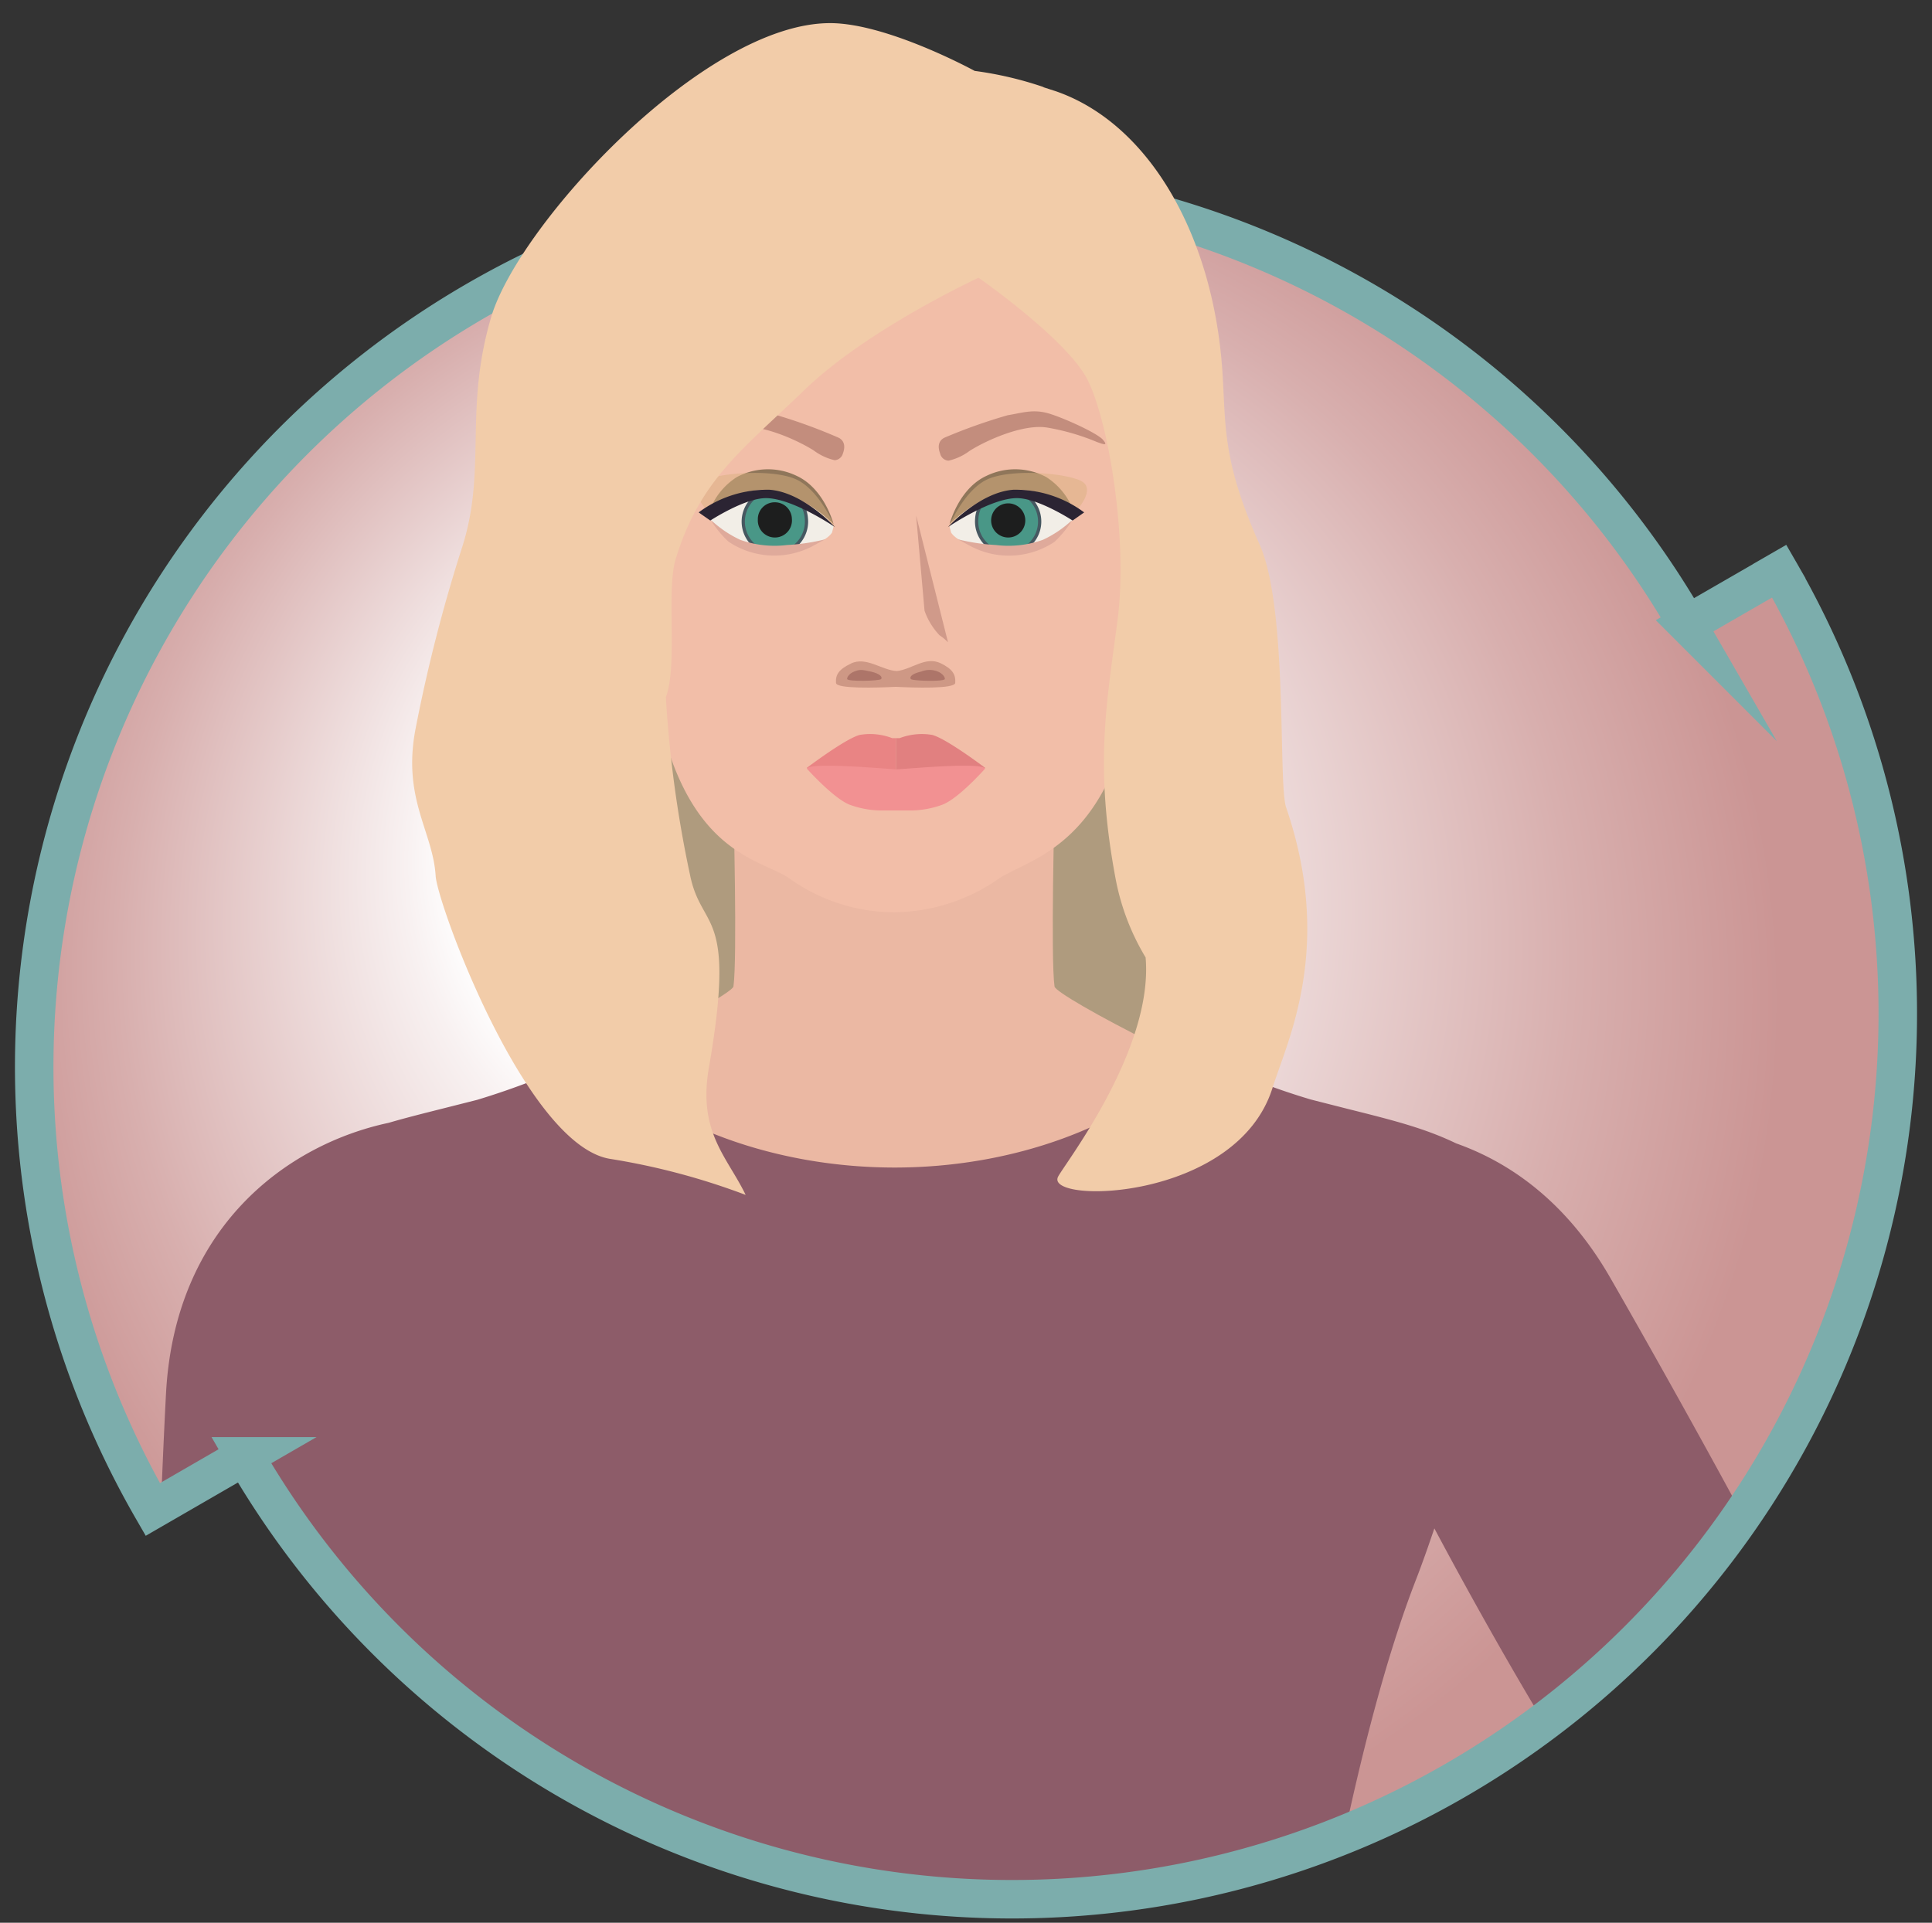
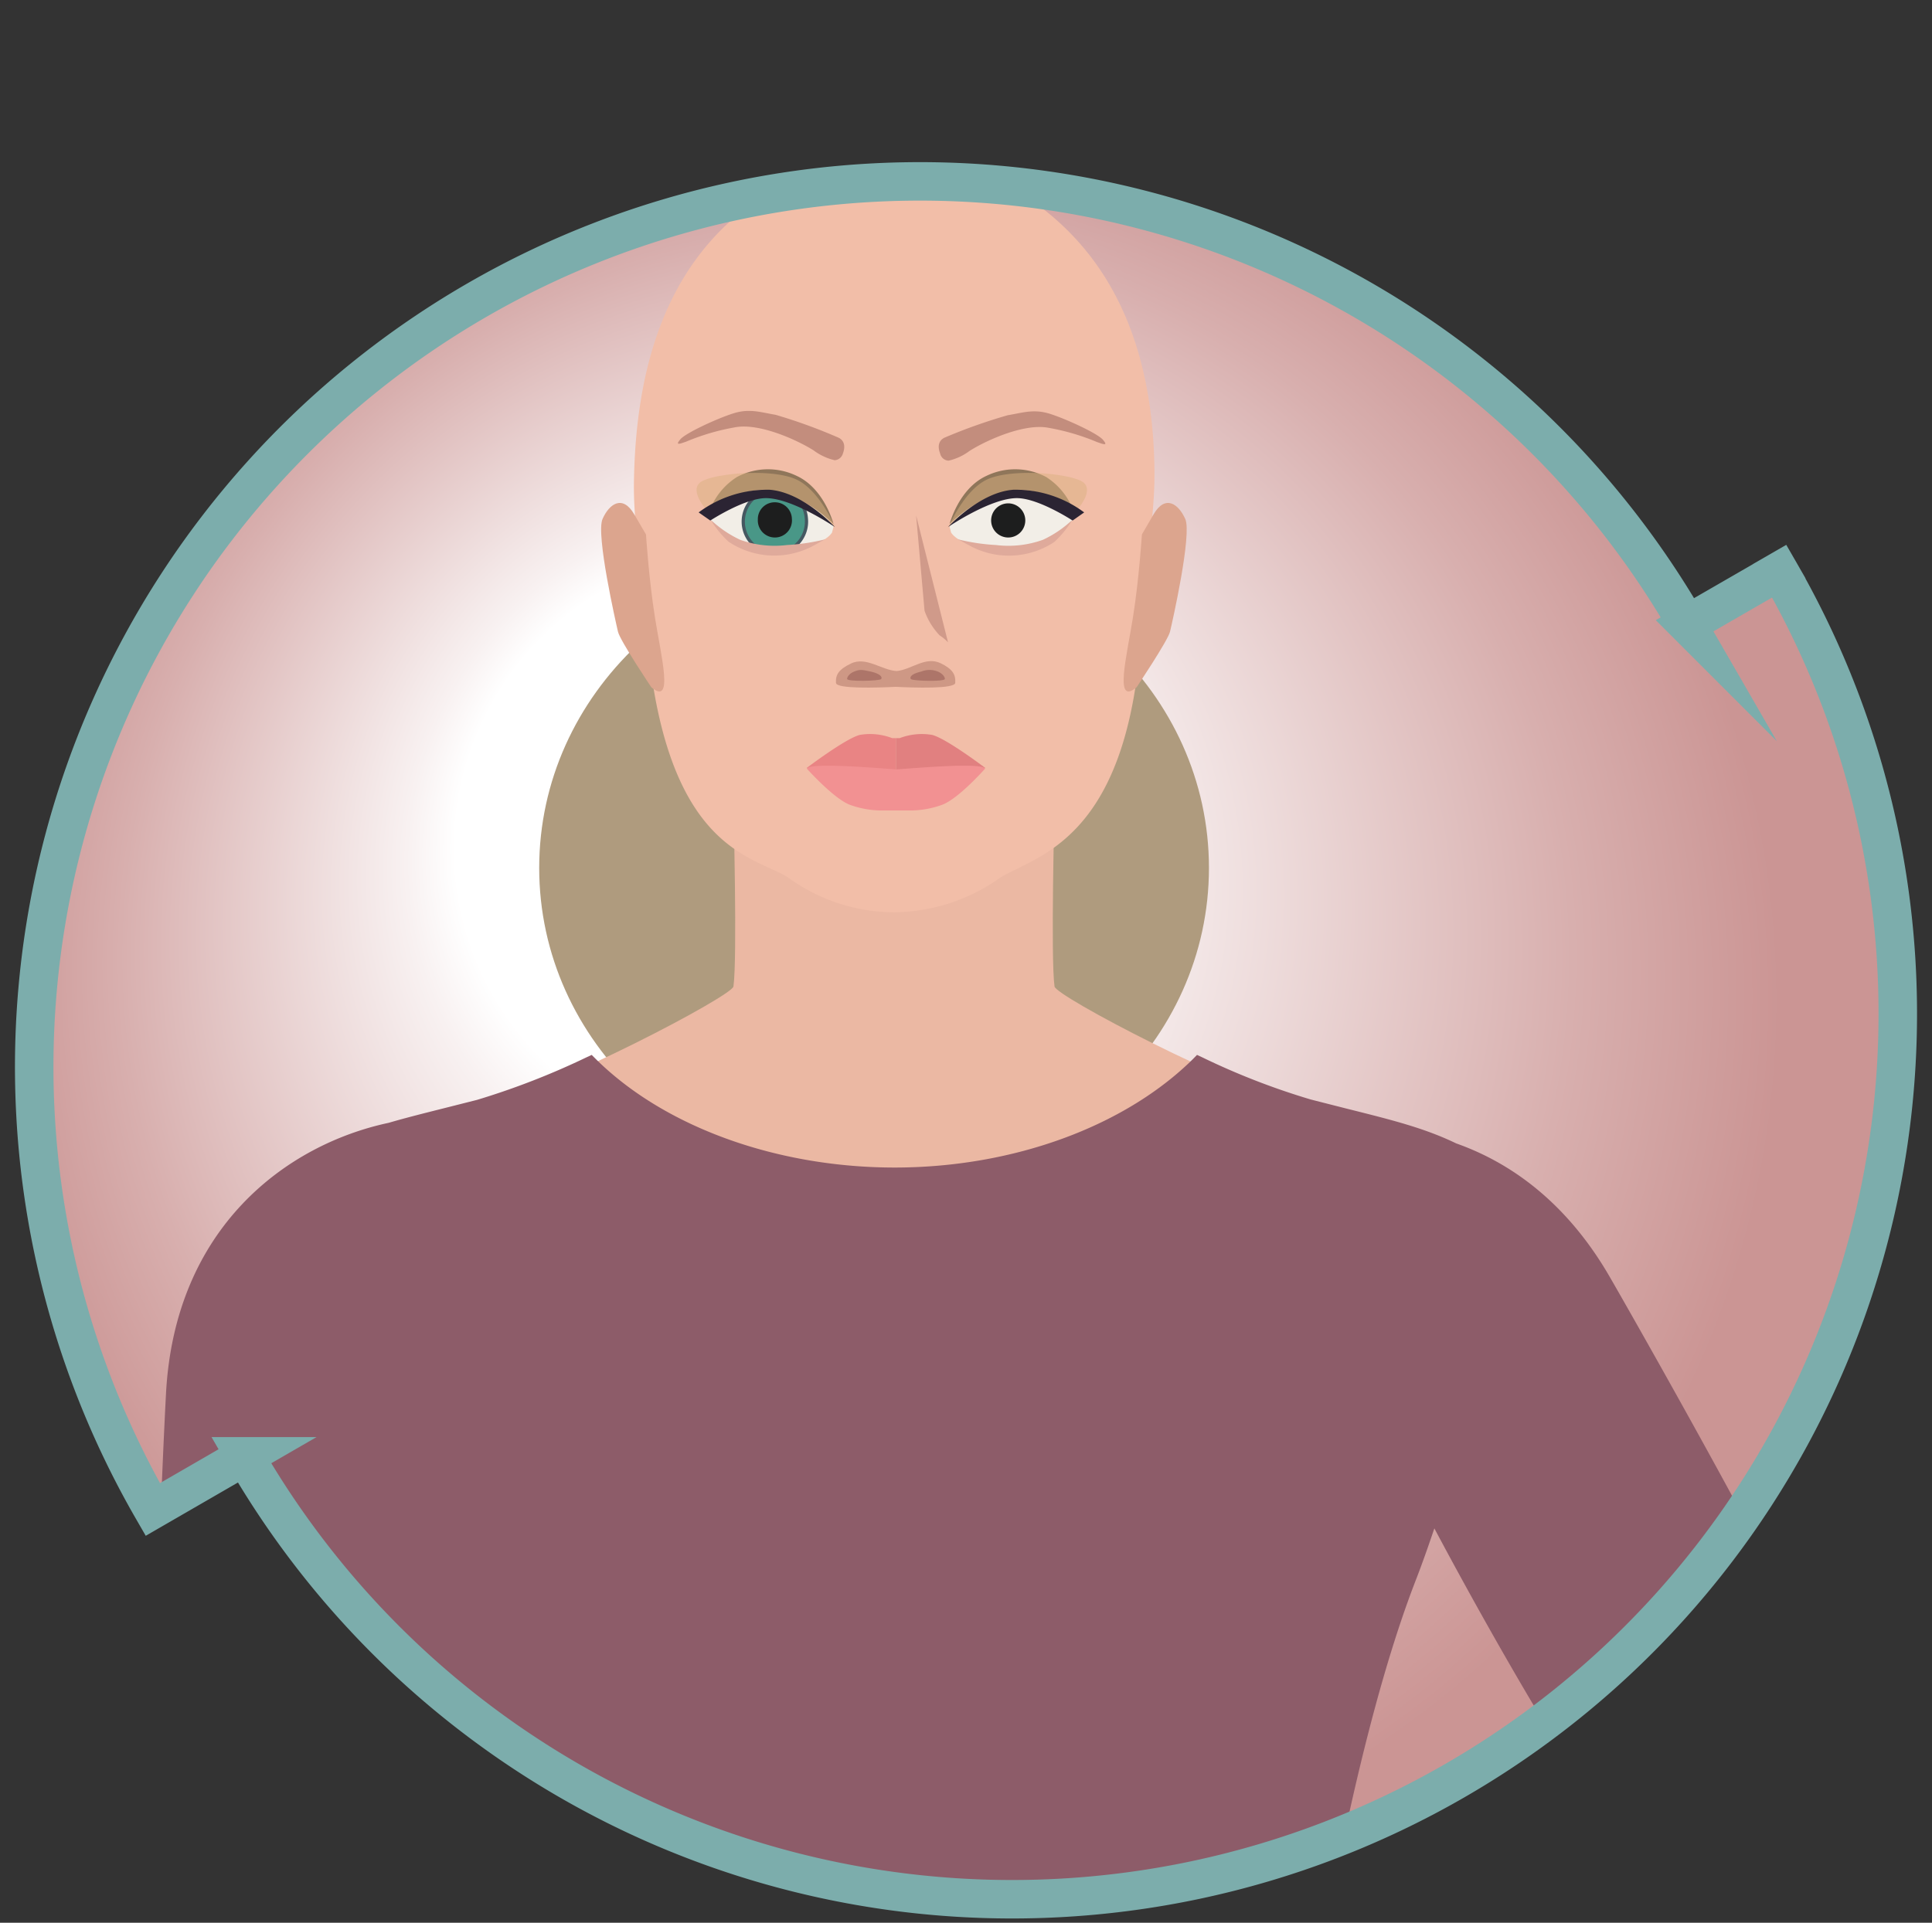
<svg xmlns="http://www.w3.org/2000/svg" id="Layer_1" data-name="Layer 1" viewBox="0 0 213.84 212.87">
  <rect x="0" y="0" width="213.84" height="212.87" fill="#333333" stroke="none" />
  <defs>
    <style> .cls-1, .cls-24 { stroke: #7cadac; stroke-linecap: square; stroke-miterlimit: 10; stroke-width: 4.26px; } .cls-1, .cls-2 { fill: url(#radial-gradient); } .cls-3 { clip-path: url(#clip-path); } .cls-4 { fill: #af9b7e; } .cls-5 { fill: #ebb8a3; } .cls-6 { fill: #eabfb1; } .cls-7 { fill: #f2bea8; } .cls-8 { fill: #dca58e; } .cls-9 { fill: #e98484; } .cls-10 { fill: #e18080; } .cls-11 { fill: #f29192; } .cls-12 { fill: #ce9885; } .cls-13 { fill: #ad7569; } .cls-14 { fill: #d09a8a; } .cls-15 { fill: #c38d7d; } .cls-16 { fill: #f2eee7; } .cls-17 { fill: #499787; stroke: #465861; stroke-width: 0.36px; } .cls-18 { fill: #1d1e1e; } .cls-19 { fill: #dfaa9b; } .cls-20 { fill: #8f765a; } .cls-21 { fill: #dbb181; opacity: 0.5; } .cls-22 { fill: #2b2433; } .cls-23 { fill: #8d5c69; } .cls-24 { fill: none; } .cls-25 { fill: #f2cca9; } </style>
    <radialGradient id="radial-gradient" cx="97.84" cy="110.89" fx="75.898" fy="85.44" r="99.22" gradientUnits="userSpaceOnUse">
      <stop offset="0.33" stop-color="#fff" />
      <stop offset="0.4" stop-color="#f8f1f1" />
      <stop offset="0.81" stop-color="#d8afae" />
      <stop offset="1" stop-color="#cb9594" />
    </radialGradient>
    <clipPath id="clip-path">
      <path class="cls-1" d="M196.93,63.24l-10.19,5.88a98,98,0,0,0-169.83,98l10.19-5.89a98,98,0,0,0,169.83-98" />
    </clipPath>
  </defs>
  <title>HR</title>
  <g>
    <path class="cls-2" d="M196.93,63.24l-10.19,5.88a98,98,0,0,0-169.83,98l10.19-5.89a98,98,0,0,0,169.83-98" />
    <g class="cls-3">
      <g>
        <path class="cls-4" d="M133.81,96.09c0,19.28-16.59,34.92-37.06,34.92S59.68,115.37,59.68,96.09s16.6-34.92,37.07-34.92S133.81,76.8,133.81,96.09Z" />
        <path class="cls-5" d="M210.76,251.25c-2.68-3.1-26-41.3-35.18-54.81s-38.83-68.06-32.89-69.68c9-2.46,24.95-1.75,34.66,15.09,3.64,6.31,10.93,19.32,15.38,27.66,8,15.06,19.92,36.32,22.64,40.5,3.48,5.31,8.3,13.09,12.25,19.75S213.46,254.34,210.76,251.25Z" />
        <path class="cls-5" d="M3.38,336.58H20.06S37.5,273.92,38.5,269.93s5.23-51.54,7.22-67.73,3.63-78.28-2.38-77c-9.15,1.9-23,9.78-24,29.2-.38,7.27-.95,22.17-1.13,31.63-.3,17.06-.58,51.14-1.37,55-1.24,6.23-8.21,27.9-8.71,35.62S3.38,336.58,3.38,336.58Z" />
        <path class="cls-5" d="M141.82,239.46c2.42-20.18,7.55-48.32,14-65s11-43.45,7.9-45.4c-5.39-3.38-10.15-4.15-18.86-6.39s-28-12.4-28.14-13.45c-.44-3.11,0-19.92,0-19.92H81.18s.44,16.81,0,19.92C81,110.26,61.76,120.42,53,122.66s-13,2.92-18.87,6.44C31,131,35.61,157.78,42.09,174.45s11.6,44.83,14,65c1.94,16.2,2.9,20-5.05,37.23-7.47,16.18-10.39,23.44-10.39,23.44s36,5.48,58.31,5.56c22.28-.08,58.3-5.56,58.3-5.56s-2.93-7.26-10.39-23.44C138.94,259.46,139.88,255.66,141.82,239.46Z" />
        <path class="cls-6" d="M66,210.9c-8.94-1.12-17.39-5.47-17.62-17.43s3.06-15.28,3.61-20c.39-3.15,1-9.25,1-9.25s16.18-3.95,24.75,1.36S91.39,174.77,92,183.68C93.65,196.32,81.09,211.8,66,210.9Z" />
        <path class="cls-6" d="M132.26,210.9c8.92-1.12,17.38-5.47,17.61-17.43s-3.06-15.28-3.63-20c-.37-3.15-1-9.25-1-9.25s-16.18-3.95-24.76,1.36-13.68,9.22-14.25,18.13C104.58,196.32,117.14,211.8,132.26,210.9Z" />
        <path class="cls-7" d="M114.84,22.66c-4.07-3-10.13-4.4-15.9-4.39s-11.82,1.4-15.88,4.39c-9.6,7.08-12.77,18.51-12.9,31.13,0,5,.94,9.54,1.31,14.85,1.78,25.66,11.87,26,15.79,28.53A20,20,0,0,0,98.94,101a20.48,20.48,0,0,0,11.69-3.78c3.91-2.51,14.41-3.94,15.72-27.81.37-6.8,1.49-12,1.43-17.35C127.64,40,124.07,29.48,114.84,22.66Z" />
        <path class="cls-8" d="M72.09,76.09s-3.46-5.16-3.69-6.15-2.46-10.78-1.71-12.48,2.23-2.73,3.52-.5l1.29,2.21s.31,4.92,1,9.24S74.6,78.19,72.09,76.09Z" />
        <path class="cls-8" d="M125.8,76.09s3.46-5.16,3.7-6.15,2.45-10.78,1.69-12.48-2.23-2.73-3.52-.5l-1.28,2.21s-.31,4.92-1,9.24S123.29,78.19,125.8,76.09Z" />
        <g>
          <g>
            <path class="cls-9" d="M99.17,81.72l-.42,0a6.81,6.81,0,0,0-3.57-.36c-1.56.38-5.89,3.66-5.89,3.66s8.49.46,9.88.44Z" />
            <path class="cls-10" d="M99.17,81.72l.41,0a6.86,6.86,0,0,1,3.58-.36c1.56.38,5.89,3.66,5.89,3.66s-8.49.46-9.88.44Z" />
            <path class="cls-11" d="M99.22,85.18c-2.63-.18-9.36-.76-9.93-.1,0,0,2.91,3.26,4.72,4a10.34,10.34,0,0,0,3.53.65v0h3.26v0a10.34,10.34,0,0,0,3.53-.65c1.82-.71,4.72-4,4.72-4C108.48,84.42,101.83,85,99.22,85.18Z" />
          </g>
          <path class="cls-12" d="M104.12,73.43c-1.68-.81-3.23.7-4.85.86-1.63-.06-3.4-1.65-5.08-.83-1.36.65-1.72,1.24-1.66,2.14,0,.69,4.63.54,6.61.44,2,.1,6.55.25,6.59-.44C105.79,74.7,105.47,74.09,104.12,73.43Z" />
          <path class="cls-13" d="M93.76,75.17c0-.32.4-.68.78-.82.6-.23.77-.24,1.84,0s1.31.62,1.15.83S93.81,75.49,93.76,75.17Z" />
          <path class="cls-13" d="M104.58,75.17c0-.32-.41-.68-.78-.82a2.43,2.43,0,0,0-1.83,0c-1.07.24-1.33.62-1.15.83S104.53,75.49,104.58,75.17Z" />
          <path class="cls-14" d="M101.4,57.07l.93,10.54A7.54,7.54,0,0,0,104,70.34a5.26,5.26,0,0,1,.93.77Z" />
          <path class="cls-15" d="M92.82,48.46c.6.3.79.92.47,1.76a1,1,0,0,1-.91.73,6.25,6.25,0,0,1-2.33-1.09c-2-1.25-6-3-8.59-2.57a25,25,0,0,0-5.5,1.6c-.74.26-1.26.46-.66-.25s4.14-2.34,5.92-2.89,3-.09,4.61.17A59.13,59.13,0,0,1,92.82,48.46Z" />
          <path class="cls-15" d="M104.53,48.46c-.61.3-.79.92-.47,1.76A1,1,0,0,0,105,51a6.18,6.18,0,0,0,2.33-1.09c2-1.25,6-3,8.59-2.57a25,25,0,0,1,5.5,1.6c.74.26,1.26.46.66-.25s-4.14-2.34-5.92-2.89-3-.09-4.62.17A60.26,60.26,0,0,0,104.53,48.46Z" />
        </g>
        <g>
          <g>
            <path class="cls-16" d="M92.26,58.31l-.17.65s-.89,1.65-5,1.73c-4.81.11-6.7-1.41-7.61-2.29l-.9-.86s2.37-2.8,5.08-2.71S90.09,55.09,92.26,58.31Z" />
            <g>
              <path class="cls-17" d="M89.25,57.41a3.5,3.5,0,1,1-3.55-3.16A3.38,3.38,0,0,1,89.25,57.41Z" />
              <path class="cls-18" d="M87.65,57.45a1.89,1.89,0,1,1-3.77.07,1.86,1.86,0,0,1,1.85-1.91A1.88,1.88,0,0,1,87.65,57.45Z" />
            </g>
            <path class="cls-19" d="M87.11,60.34a11.26,11.26,0,0,1-5.19-.58,12.43,12.43,0,0,1-3.3-2.26,11.87,11.87,0,0,0,2,2.46,9.11,9.11,0,0,0,9.21.56l1.53-.82A22.1,22.1,0,0,1,87.11,60.34Z" />
            <path class="cls-20" d="M92.25,58s-1-3.9-4.06-5.31a7.3,7.3,0,0,0-6.62.12,7.54,7.54,0,0,0-2.91,3.43,11.18,11.18,0,0,1,5.35-2C86.89,54,90.17,56,92.25,58Z" />
            <path class="cls-21" d="M92.41,58.35s-1.64-4-4.21-5.24-8.62-.77-10.43.13.62,3.43.62,3.43a13,13,0,0,1,5.63-2C86.9,54.45,90.32,56.34,92.41,58.35Z" />
            <path class="cls-22" d="M77.33,56.73a12.72,12.72,0,0,1,7.83-2.51c3.73.26,7.25,4.13,7.25,4.13s-4.79-3.26-7.71-3.2c-2.37.05-6.08,2.48-6.08,2.48Z" />
          </g>
          <g>
            <path class="cls-16" d="M105.1,58.31l.17.65s.89,1.65,5,1.73c4.81.11,6.7-1.41,7.61-2.29l.9-.86s-2.37-2.8-5.07-2.71S107.27,55.09,105.1,58.31Z" />
            <g>
-               <path class="cls-17" d="M108.11,57.41a3.49,3.49,0,1,0,3.56-3.16A3.38,3.38,0,0,0,108.11,57.41Z" />
              <path class="cls-18" d="M109.71,57.45a1.89,1.89,0,1,0,3.77.07,1.89,1.89,0,0,0-3.77-.07Z" />
            </g>
            <path class="cls-19" d="M115.44,59.76a11.29,11.29,0,0,1-5.2.58A22.27,22.27,0,0,1,106,59.7l1.53.82A9.1,9.1,0,0,0,116.7,60a11.37,11.37,0,0,0,2-2.46A12.24,12.24,0,0,1,115.44,59.76Z" />
            <path class="cls-20" d="M105.11,58s1-3.9,4.06-5.31a7.3,7.3,0,0,1,6.62.12,7.56,7.56,0,0,1,2.9,3.43,11.11,11.11,0,0,0-5.34-2C110.47,54,107.2,56,105.11,58Z" />
            <path class="cls-21" d="M105,58.35s1.65-4,4.2-5.24,8.63-.77,10.44.13-.62,3.43-.62,3.43a13,13,0,0,0-5.63-2C110.45,54.45,107,56.34,105,58.35Z" />
            <path class="cls-22" d="M120,56.73a12.68,12.68,0,0,0-7.83-2.51c-3.73.26-7.24,4.13-7.24,4.13s4.79-3.26,7.7-3.2c2.38.05,6.09,2.48,6.09,2.48Z" />
          </g>
        </g>
        <path class="cls-23" d="M228.44,229.27c-3.95-6.65-8.76-14.42-12.27-19.78-2.75-4.22-14.58-25.37-22.6-40.43-4.59-8.6-11.89-21.61-15.39-27.68-4.23-7.33-10-12.31-17-14.79-3.56-1.72-7.17-2.61-12.16-3.86l-3.93-1a79.32,79.32,0,0,1-12-4.66l-.6-.28-.46.47c-7.59,7.49-19.94,12-33,12s-25.49-4.49-33.07-12l-.47-.47-.6.28a83.87,83.87,0,0,1-12.09,4.7l-3.68.93c-2.34.59-4.33,1.09-6.1,1.61-11.3,2.41-23.7,11.57-24.65,30.05-.4,7.59-1,22.46-1.13,31.66-.06,3.68-.13,8.14-.2,12.93-.23,16.44-.55,39-1.15,41.94-.43,2.17-1.58,6.29-2.92,11.07-2.44,8.73-5.47,19.59-5.8,24.67-.5,7.62-4.7,59.39-4.74,59.91l-.08,1H20.78l.2-.69c.71-2.56,17.45-62.73,18.44-66.68.57-2.28,2.11-17.82,3.74-34.27,1.29-13,2.61-26.39,3.5-33.58.22-1.82.44-4.23.65-7.12a400.53,400.53,0,0,1,7.85,44.38l.27,2.23c1.75,14.45,2.22,18.33-5.24,34.49S39.8,299.7,39.78,299.77l-.45,1.11,1.18.19c.36.05,36.34,5.49,58.46,5.58,22.1-.09,58.08-5.53,58.44-5.58l1.19-.19-.45-1.11c0-.07-3-7.46-10.41-23.48-7.46-16.18-7-20.07-5.24-34.55l.26-2.17c2.31-19.21,7.35-47.71,14-64.77.65-1.68,1.31-3.55,2-5.59,6,11.28,12.53,22.49,16.09,27.76,4.39,6.5,12.24,19,19.18,30l3.72,5.91c-3.55,3.75-7.1,8.37-10,12.11-1.43,1.85-2.7,3.5-3.72,4.73-3.11,3.71-17.55,24.64-18.2,25.55l11.72,16.21c.25-.26,25.65-26.51,31.56-31.27s14-14.74,17.11-20.39C229.07,235.29,229.85,231.64,228.44,229.27Z" />
      </g>
    </g>
    <path class="cls-24" d="M196.93,63.24l-10.19,5.88a98,98,0,0,0-169.83,98l10.19-5.89a98,98,0,0,0,169.83-98" />
  </g>
-   <path class="cls-25" d="M142.35,89.38c-.9-2.66.24-22-2.93-29.09-4.12-9.26-3.73-12.94-4.11-19-.95-15-8-27.57-18.45-31.19l-1.3-.42-.14-.07a39.72,39.72,0,0,0-7.54-1.76s-9.66-5.29-16-5.29c-14,0-34.5,22.32-37.52,32.56s-.48,16.82-3.17,25.34A174.17,174.17,0,0,0,46,80.66c-1.5,7.76,1.92,11.39,2.22,16.32.2,3.16,9.94,29.68,19.24,31.31a76.14,76.14,0,0,1,15.07,4c-2-4.17-5.31-6.92-4.07-14.07,3.09-17.76-.81-15-2.09-21.38A130.92,130.92,0,0,1,73.7,77.19c1.35-3.64,0-11.81,1.11-15.38,2.71-8.75,7.35-12,14.29-18.69s19.21-12.37,19.21-12.37,9.67,6.74,12,11.18,4.58,17.59,3.38,26.77-2.59,16.09-.17,28.8A26.3,26.3,0,0,0,126.8,106c.9,10.34-9.24,23.21-9.71,24.32-1.3,3,19.8,2.65,23.75-9.86C142.52,115.14,147.66,104.89,142.35,89.38Z" />
</svg>